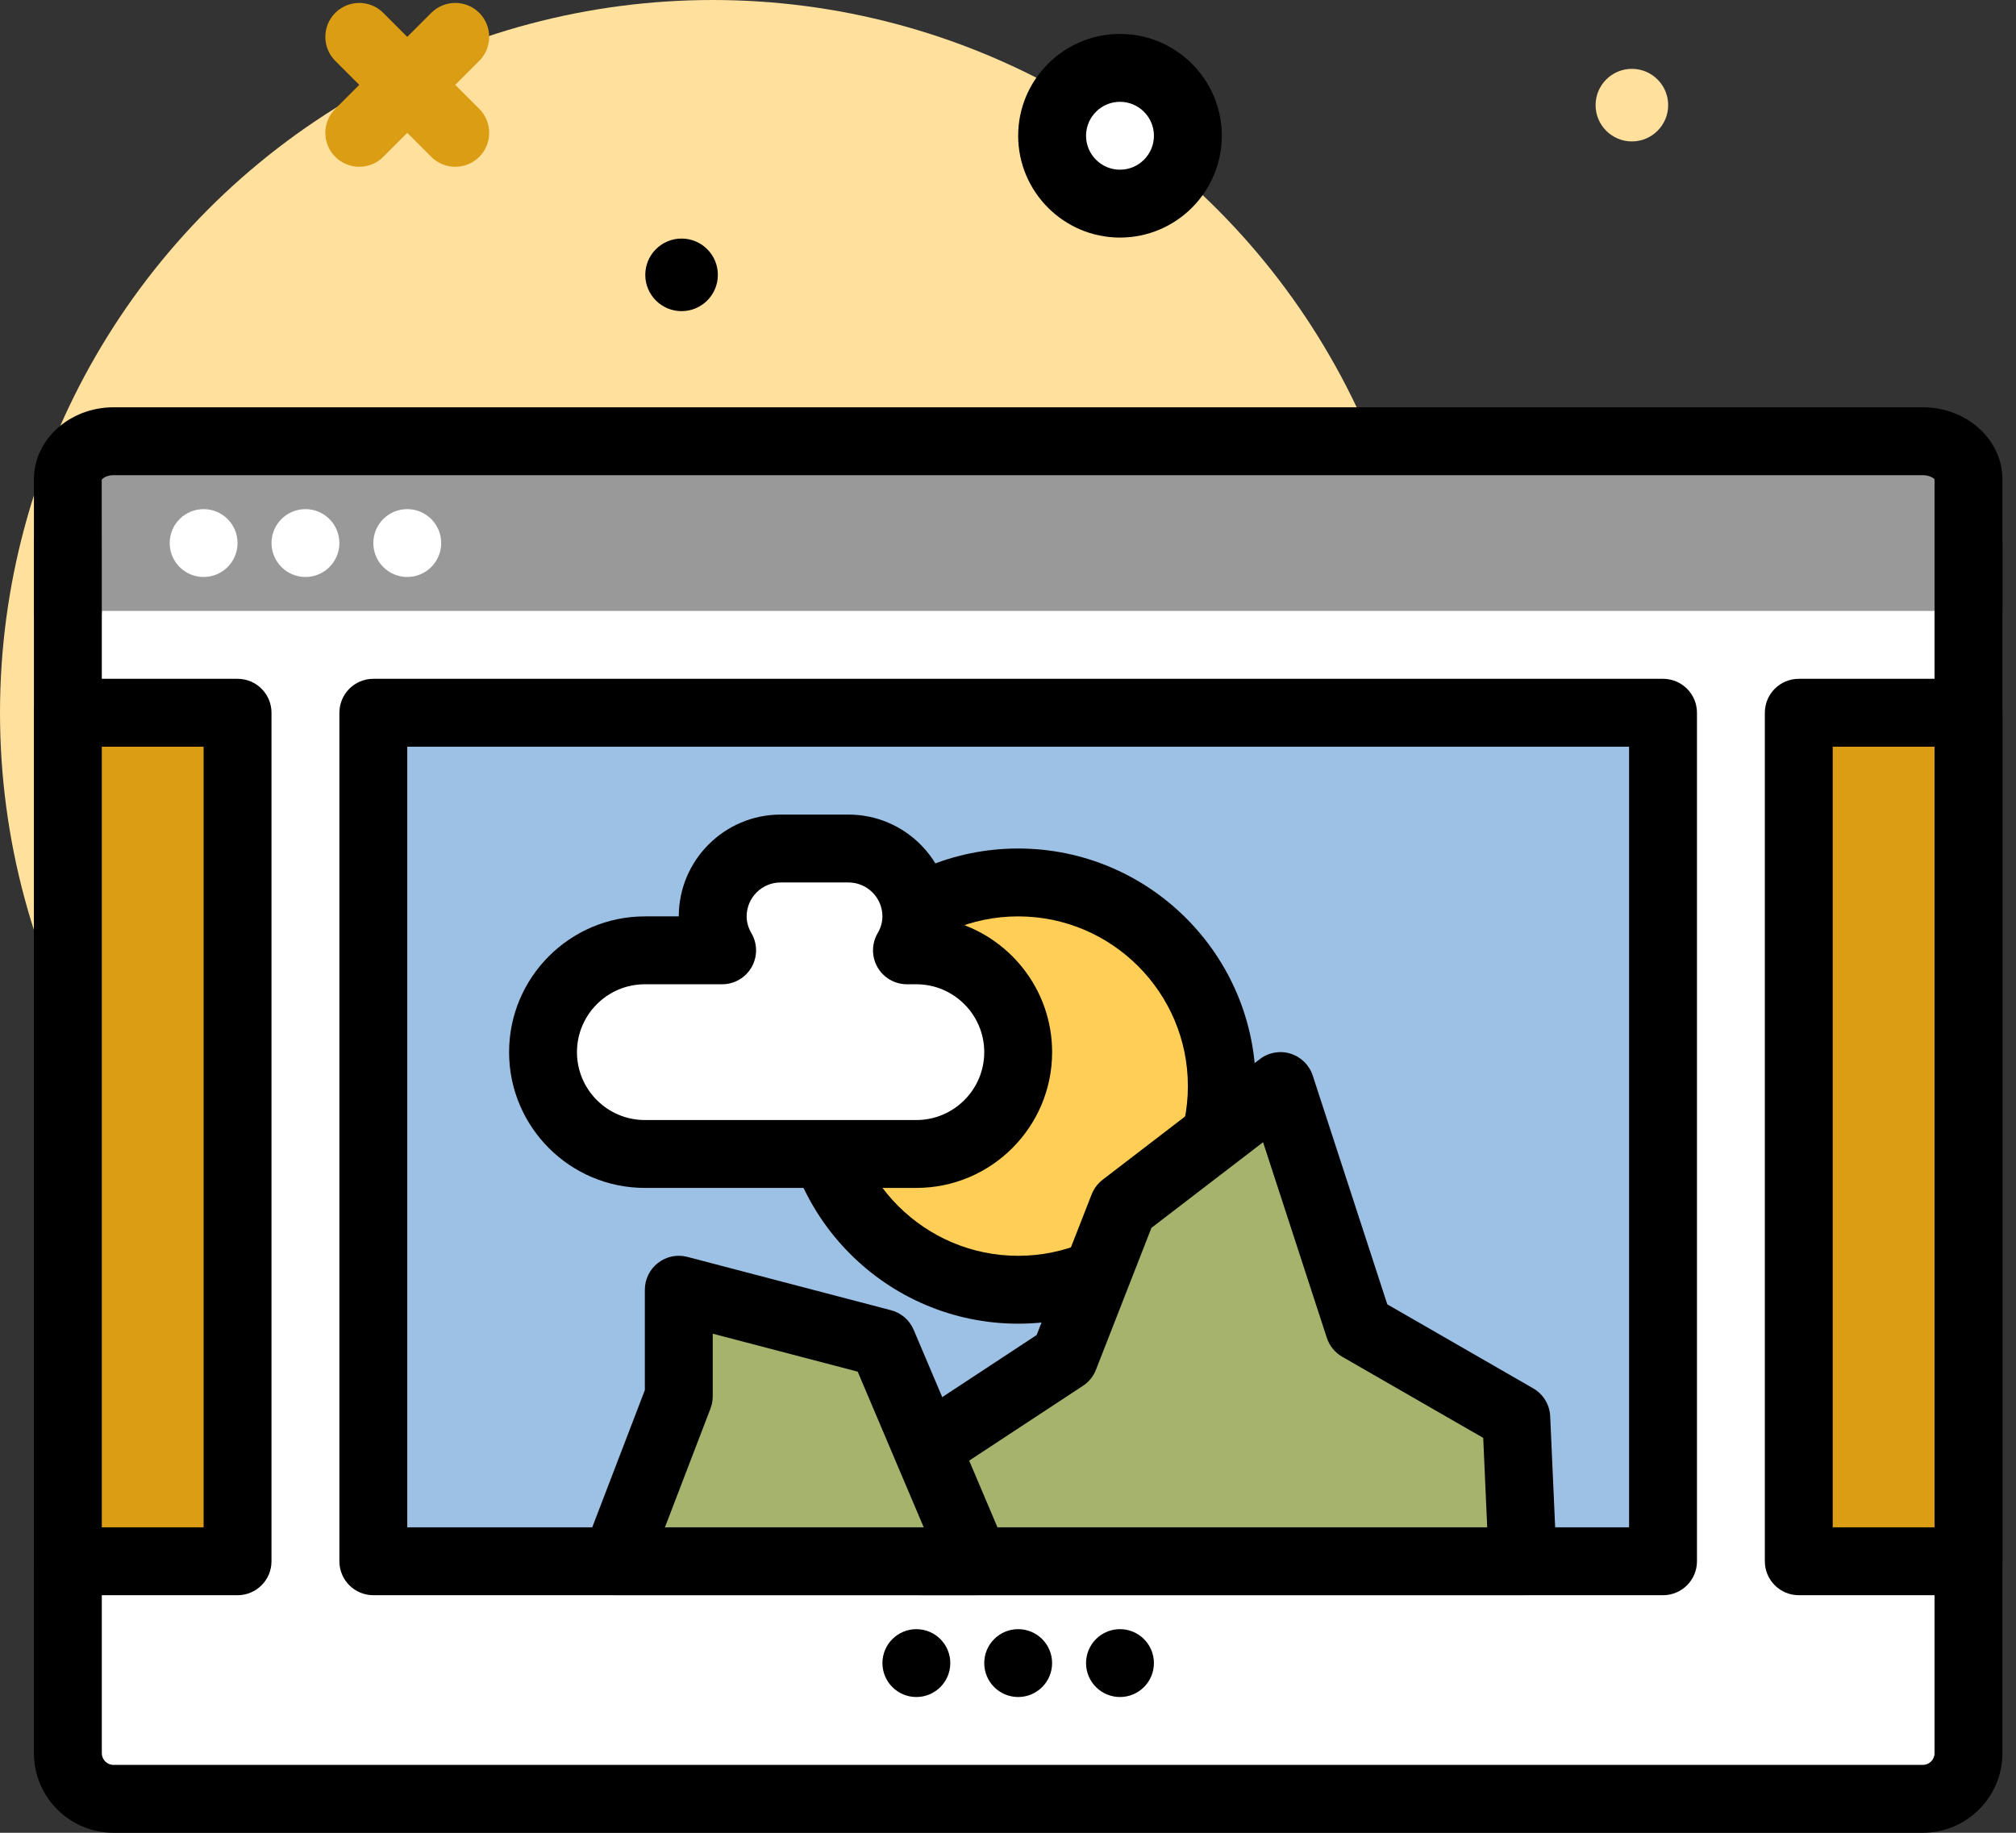
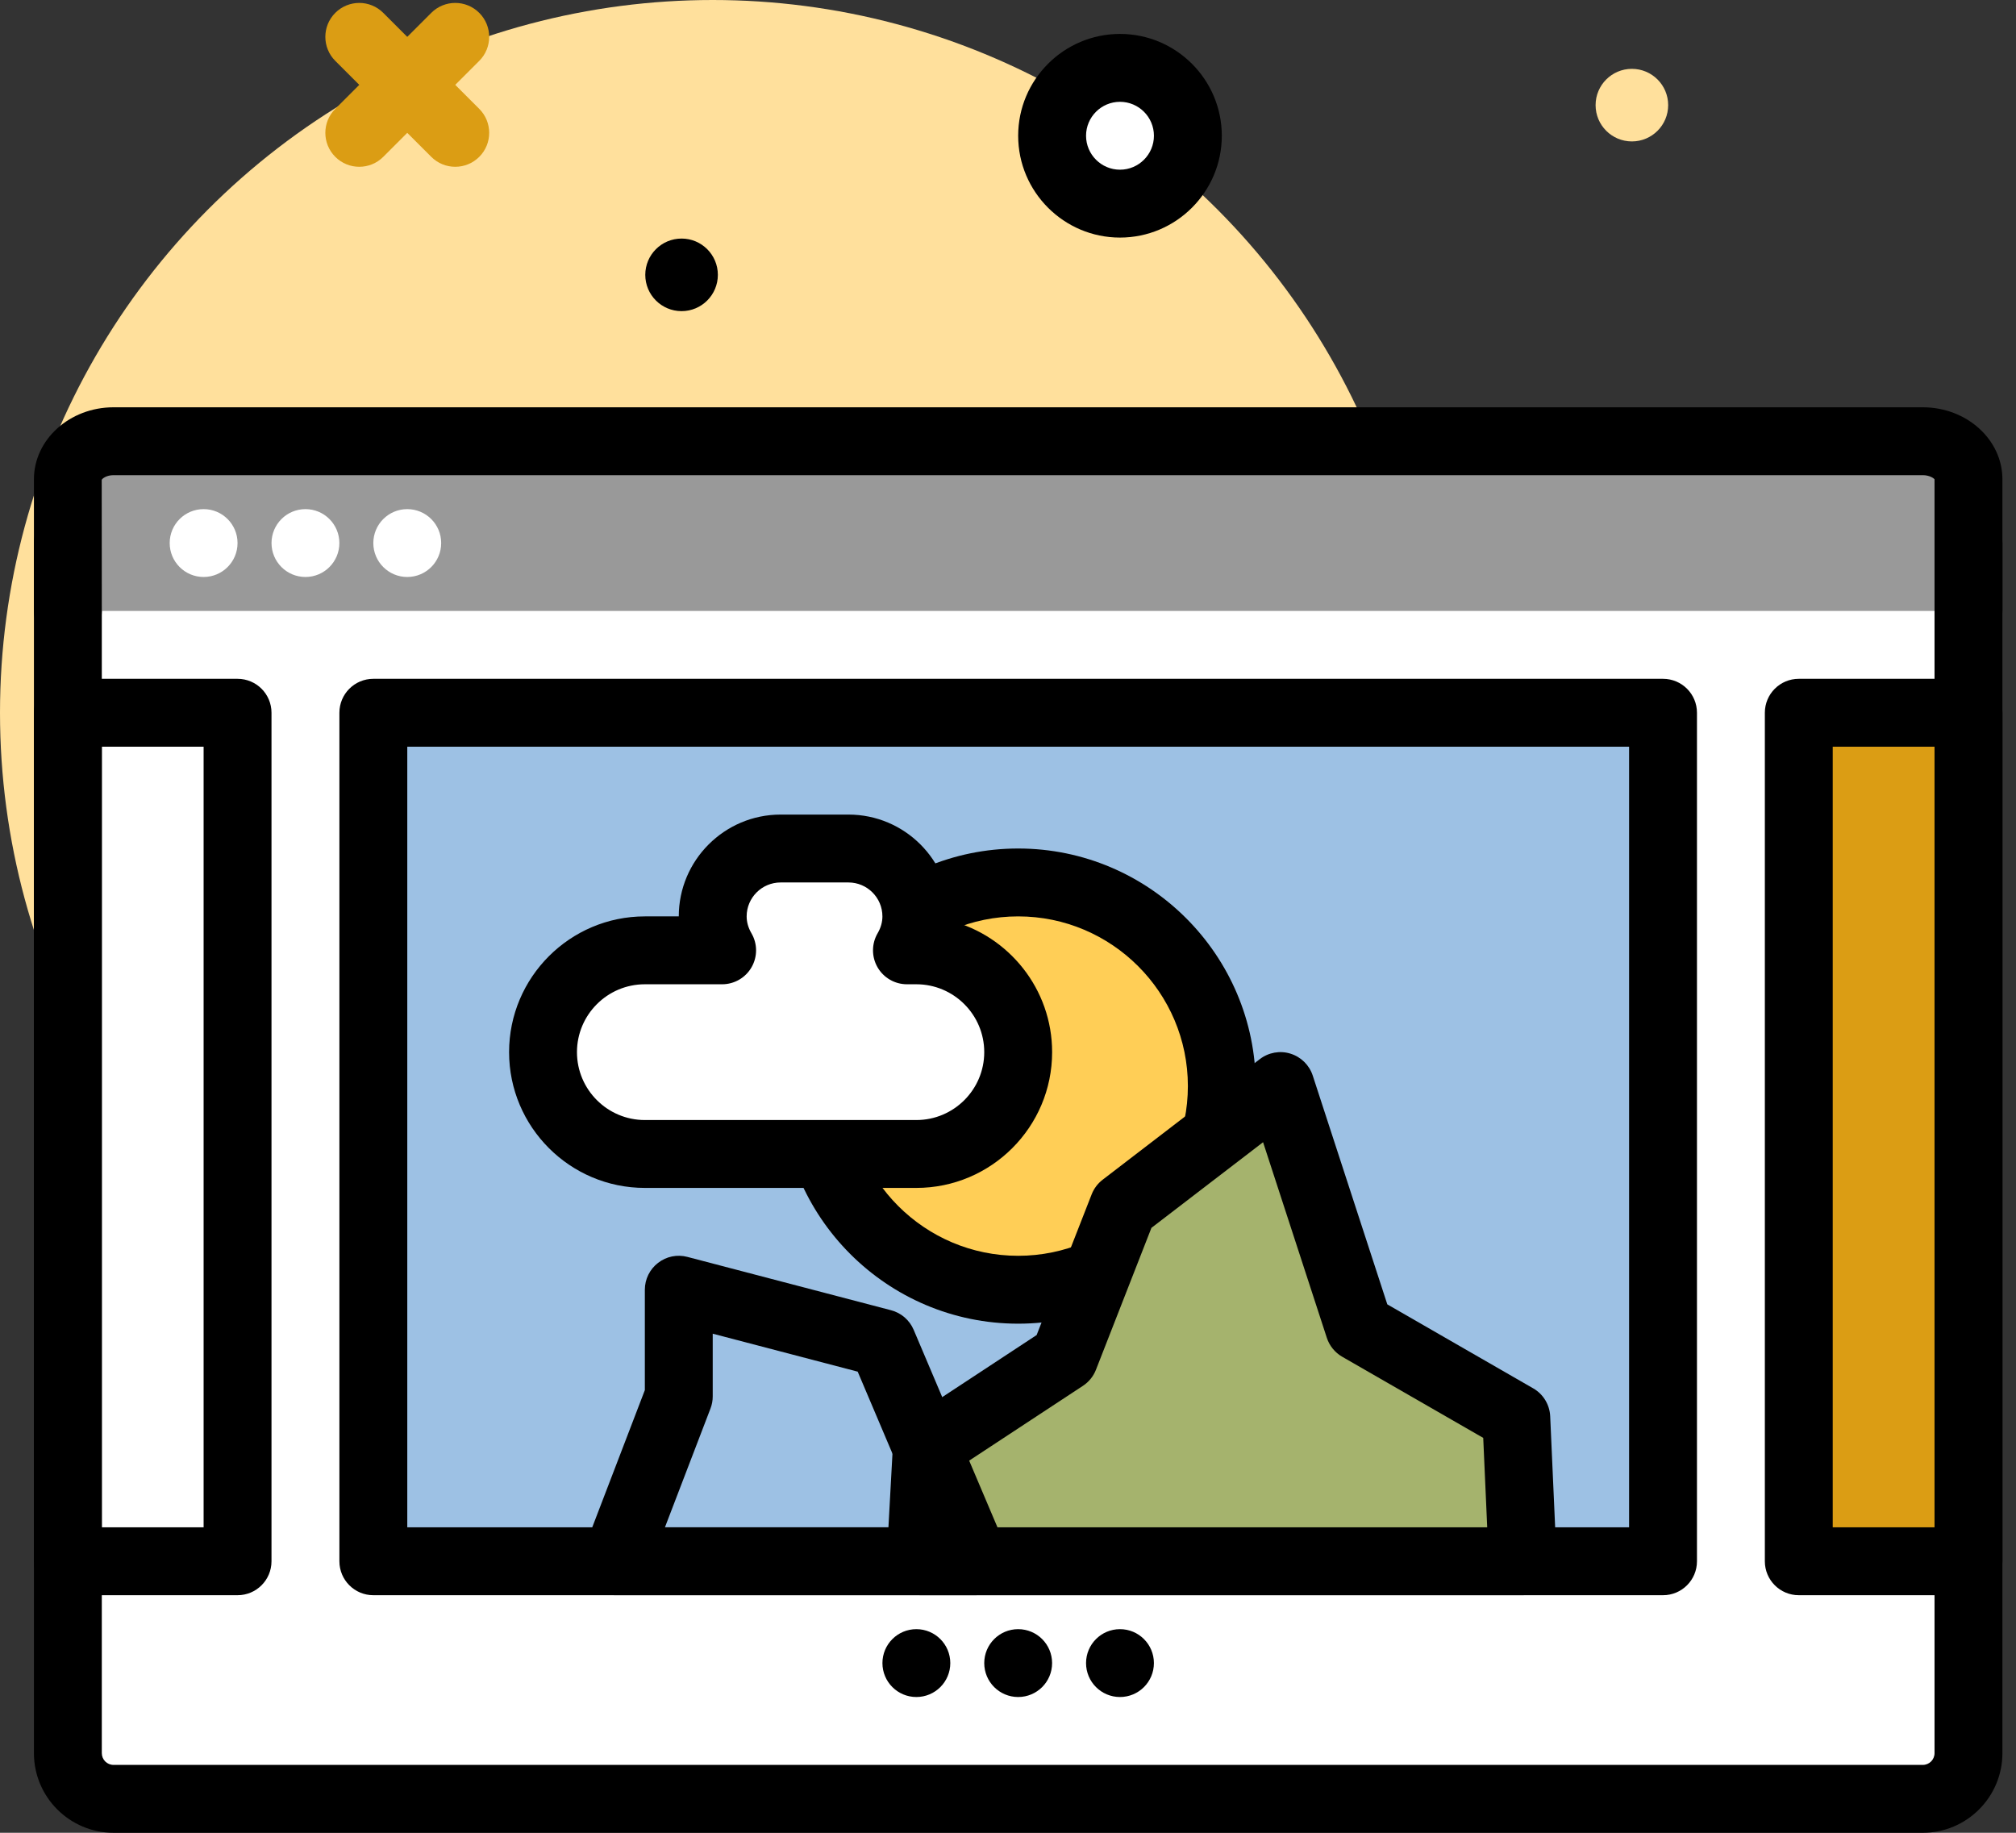
<svg xmlns="http://www.w3.org/2000/svg" width="88px" height="80px" viewBox="0 0 88 80" version="1.1">
  <rect x="0" y="0" width="88" height="80" fill="#333333" stroke="none" />
  <title>ico-ocurrioenlasala</title>
  <g id="SALABBK" stroke="none" stroke-width="1" fill="none" fill-rule="evenodd">
    <g id="HOME" transform="translate(-848, -921)" fill-rule="nonzero">
      <g id="WOB" transform="translate(50, 780)">
        <g id="KP-3" transform="translate(687, 95)">
          <g id="ico-ocurrioenlasala" transform="translate(111, 46)">
            <circle id="Oval" fill="#FFE09C" cx="71.233" cy="4.589" r="1.584" />
            <circle id="Oval" fill="#FFE09C" cx="31.111" cy="31.111" r="31.111" />
            <g id="Group" transform="translate(1.481, 22.222)">
              <path d="M82.451,56.296 L3.474,56.296 C2.374,56.296 1.481,55.404 1.481,54.303 L1.481,1.481 L84.444,1.481 L84.444,54.303 C84.444,55.404 83.552,56.296 82.451,56.296 Z" id="Path" fill="#FFFFFF" />
              <path d="M82.451,57.778 L3.474,57.778 C1.559,57.778 0,56.219 0,54.303 L0,1.481 C0,0.663 0.663,0 1.481,0 L84.444,0 C85.263,0 85.926,0.663 85.926,1.481 L85.926,54.303 C85.926,56.219 84.367,57.778 82.451,57.778 Z M2.963,2.963 L2.963,54.303 C2.963,54.586 3.192,54.815 3.474,54.815 L82.451,54.815 C82.734,54.815 82.963,54.586 82.963,54.303 L82.963,2.963 L2.963,2.963 Z" id="Shape" fill="#000000" />
            </g>
            <g id="Group" transform="translate(1.481, 17.778)">
              <path d="M1.481,8.889 L1.481,3.142 C1.481,2.225 2.374,1.481 3.474,1.481 L82.451,1.481 C83.552,1.481 84.444,2.225 84.444,3.142 L84.444,8.889" id="Path" fill="#999999" />
              <path d="M84.444,10.37 C83.626,10.37 82.963,9.707 82.963,8.889 L82.963,3.142 C82.94,3.107 82.755,2.963 82.451,2.963 L3.474,2.963 C3.171,2.963 2.986,3.107 2.959,3.167 L2.963,8.889 C2.963,9.707 2.3,10.37 1.481,10.37 C0.663,10.37 -1.54197642e-15,9.707 -1.54197642e-15,8.889 L-1.54197642e-15,3.142 C-1.54197642e-15,1.41 1.559,0 3.474,0 L82.451,0 C84.367,0 85.926,1.41 85.926,3.142 L85.926,8.889 C85.926,9.707 85.263,10.37 84.444,10.37 Z" id="Path" fill="#000000" />
            </g>
            <g id="Group" transform="translate(7.407, 0.128)">
              <circle id="Oval" fill="#FFFFFF" cx="1.481" cy="23.576" r="1.481" />
              <circle id="Oval" fill="#FFFFFF" cx="5.926" cy="23.576" r="1.481" />
              <circle id="Oval" fill="#FFFFFF" cx="10.37" cy="23.576" r="1.481" />
              <circle id="Oval" fill="#000000" cx="32.593" cy="72.465" r="1.481" />
              <circle id="Oval" fill="#000000" cx="37.037" cy="72.465" r="1.481" />
              <circle id="Oval" fill="#000000" cx="41.481" cy="72.465" r="1.481" />
              <path d="M12.465,7.152 C12.086,7.152 11.707,7.008 11.418,6.718 L7.228,2.529 C6.65,1.95 6.65,1.012 7.228,0.434 C7.807,-0.145 8.744,-0.145 9.323,0.434 L13.513,4.624 C14.091,5.202 14.091,6.14 13.513,6.718 C13.223,7.008 12.844,7.152 12.465,7.152 Z" id="Path" fill="#DB9D14" />
              <path d="M8.276,7.152 C7.897,7.152 7.517,7.008 7.228,6.718 C6.65,6.14 6.65,5.202 7.228,4.624 L11.418,0.434 C11.996,-0.145 12.934,-0.145 13.513,0.434 C14.091,1.012 14.091,1.95 13.513,2.529 L9.323,6.718 C9.034,7.008 8.654,7.152 8.276,7.152 Z" id="Path" fill="#DB9D14" />
            </g>
            <g id="Group" transform="translate(44.444, 1.481)">
              <circle id="Oval" fill="#FFFFFF" cx="4.444" cy="4.444" r="2.963" />
              <path d="M4.444,8.889 C1.994,8.889 0,6.895 0,4.444 C0,1.994 1.994,0 4.444,0 C6.895,0 8.889,1.994 8.889,4.444 C8.889,6.895 6.895,8.889 4.444,8.889 Z M4.444,2.963 C3.628,2.963 2.963,3.628 2.963,4.444 C2.963,5.261 3.628,5.926 4.444,5.926 C5.261,5.926 5.926,5.261 5.926,4.444 C5.926,3.628 5.261,2.963 4.444,2.963 Z" id="Shape" fill="#000000" />
            </g>
            <circle id="Oval" fill="#000000" cx="29.751" cy="11.997" r="1.584" />
            <g id="Group" transform="translate(14.815, 29.63)">
              <polygon id="Path" fill="#9DC1E4" points="1.481 1.481 57.778 1.481 57.778 38.519 1.481 38.519" />
              <path d="M57.778,40 L1.481,40 C0.663,40 0,39.337 0,38.519 L0,1.481 C0,0.663 0.663,0 1.481,0 L57.778,0 C58.596,0 59.259,0.663 59.259,1.481 L59.259,38.519 C59.259,39.337 58.596,40 57.778,40 Z M2.963,37.037 L56.296,37.037 L56.296,2.963 L2.963,2.963 L2.963,37.037 Z" id="Shape" fill="#000000" />
            </g>
            <g id="Group" transform="translate(34.074, 37.037)">
              <circle id="Oval" fill="#FFCE56" cx="10.37" cy="10.37" r="8.889" />
              <path d="M10.37,20.741 C4.652,20.741 0,16.089 0,10.37 C0,4.652 4.652,0 10.37,0 C16.089,0 20.741,4.652 20.741,10.37 C20.741,16.089 16.089,20.741 10.37,20.741 Z M10.37,2.963 C6.286,2.963 2.963,6.286 2.963,10.37 C2.963,14.454 6.286,17.778 10.37,17.778 C14.454,17.778 17.778,14.454 17.778,10.37 C17.778,6.286 14.454,2.963 10.37,2.963 Z" id="Shape" fill="#000000" />
            </g>
            <g id="Group" transform="translate(22.222, 35.556)">
              <path d="M17.778,5.926 L17.367,5.926 C17.621,5.489 17.778,4.987 17.778,4.444 C17.778,2.808 16.451,1.481 14.815,1.481 L11.852,1.481 C10.216,1.481 8.889,2.808 8.889,4.444 C8.889,4.987 9.045,5.489 9.3,5.926 L5.926,5.926 C3.471,5.926 1.481,7.916 1.481,10.37 C1.481,12.825 3.471,14.815 5.926,14.815 L17.778,14.815 C20.232,14.815 22.222,12.825 22.222,10.37 C22.222,7.916 20.232,5.926 17.778,5.926 Z" id="Path" fill="#FFFFFF" />
              <path d="M17.778,16.296 L5.926,16.296 C2.659,16.296 0,13.638 0,10.37 C0,7.103 2.659,4.444 5.926,4.444 L7.407,4.444 C7.407,1.994 9.401,0 11.852,0 L14.815,0 C17.266,0 19.259,1.994 19.259,4.444 C19.259,4.507 19.258,4.569 19.255,4.631 C21.81,5.289 23.704,7.613 23.704,10.37 C23.704,13.638 21.045,16.296 17.778,16.296 Z M5.926,7.407 C4.292,7.407 2.963,8.736 2.963,10.37 C2.963,12.004 4.292,13.333 5.926,13.333 L17.778,13.333 C19.412,13.333 20.741,12.004 20.741,10.37 C20.741,8.736 19.412,7.407 17.778,7.407 L17.367,7.407 C16.837,7.407 16.347,7.124 16.082,6.664 C15.818,6.204 15.82,5.638 16.087,5.18 C16.226,4.941 16.296,4.694 16.296,4.444 C16.296,3.628 15.631,2.963 14.815,2.963 L11.852,2.963 C11.035,2.963 10.37,3.628 10.37,4.444 C10.37,4.694 10.44,4.941 10.579,5.18 C10.847,5.638 10.849,6.204 10.584,6.664 C10.32,7.124 9.83,7.407 9.3,7.407 L5.926,7.407 Z" id="Shape" fill="#000000" />
            </g>
            <g id="Group" transform="translate(38.702, 45.924)">
              <polygon id="Path" fill="#A5B36D" points="27.766 22.224 27.486 15.96 20.623 12.012 17.192 1.483 10.33 6.747 7.756 13.328 1.752 17.277 1.482 22.224" />
              <path d="M27.766,23.705 L1.481,23.705 C1.074,23.705 0.686,23.538 0.406,23.242 C0.126,22.947 -0.02,22.549 0.002,22.143 L0.273,17.196 C0.299,16.726 0.545,16.297 0.938,16.039 L6.548,12.35 L8.95,6.208 C9.049,5.956 9.213,5.737 9.427,5.572 L16.289,0.307 C16.671,0.014 17.172,-0.077 17.63,0.068 C18.089,0.211 18.451,0.567 18.6,1.024 L21.855,11.011 L28.224,14.677 C28.663,14.929 28.942,15.389 28.965,15.895 L29.245,22.158 C29.263,22.561 29.114,22.955 28.836,23.247 C28.557,23.539 28.17,23.705 27.766,23.705 L27.766,23.705 Z M3.046,20.742 L26.216,20.742 L26.042,16.839 L19.884,13.296 C19.568,13.113 19.329,12.819 19.215,12.471 L16.432,3.933 L11.559,7.671 L9.136,13.868 C9.024,14.153 8.827,14.397 8.57,14.566 L3.191,18.103 L3.046,20.742 Z" id="Shape" fill="#000000" />
            </g>
            <g id="Group" transform="translate(25.389, 54.814)">
-               <polygon id="Path" fill="#A5B36D" points="17.17 13.334 13.129 3.81 4.241 1.482 4.241 6.138 1.482 13.334" />
              <path d="M17.17,14.815 L1.482,14.815 C0.994,14.815 0.538,14.575 0.261,14.173 C-0.016,13.772 -0.076,13.26 0.098,12.804 L2.759,5.864 L2.759,1.482 C2.759,1.023 2.972,0.59 3.336,0.31 C3.698,0.028 4.171,-0.069 4.616,0.049 L13.505,2.377 C13.949,2.493 14.314,2.809 14.493,3.231 L18.534,12.755 C18.728,13.213 18.68,13.738 18.406,14.152 C18.131,14.566 17.667,14.815 17.17,14.815 L17.17,14.815 Z M3.636,11.852 L14.932,11.852 L12.05,5.058 L5.722,3.401 L5.722,6.138 C5.722,6.32 5.689,6.499 5.624,6.668 L3.636,11.852 Z" id="Shape" fill="#000000" />
            </g>
            <g id="Group" transform="translate(77.037, 29.63)">
              <polygon id="Path" fill="#DB9D14" points="1.481 1.481 8.889 1.481 8.889 38.519 1.481 38.519" />
              <path d="M8.889,40 L1.481,40 C0.663,40 0,39.337 0,38.519 L0,1.481 C0,0.663 0.663,0 1.481,0 L8.889,0 C9.707,0 10.37,0.663 10.37,1.481 L10.37,38.519 C10.37,39.337 9.707,40 8.889,40 Z M2.963,37.037 L7.407,37.037 L7.407,2.963 L2.963,2.963 L2.963,37.037 Z" id="Shape" fill="#000000" />
            </g>
            <g id="Group" transform="translate(1.481, 29.63)">
-               <polygon id="Path" fill="#DB9D14" points="1.481 1.481 8.889 1.481 8.889 38.519 1.481 38.519" />
              <path d="M8.889,40 L1.481,40 C0.663,40 0,39.337 0,38.519 L0,1.481 C0,0.663 0.663,0 1.481,0 L8.889,0 C9.707,0 10.37,0.663 10.37,1.481 L10.37,38.519 C10.37,39.337 9.707,40 8.889,40 Z M2.963,37.037 L7.407,37.037 L7.407,2.963 L2.963,2.963 L2.963,37.037 Z" id="Shape" fill="#000000" />
            </g>
          </g>
        </g>
      </g>
    </g>
  </g>
</svg>